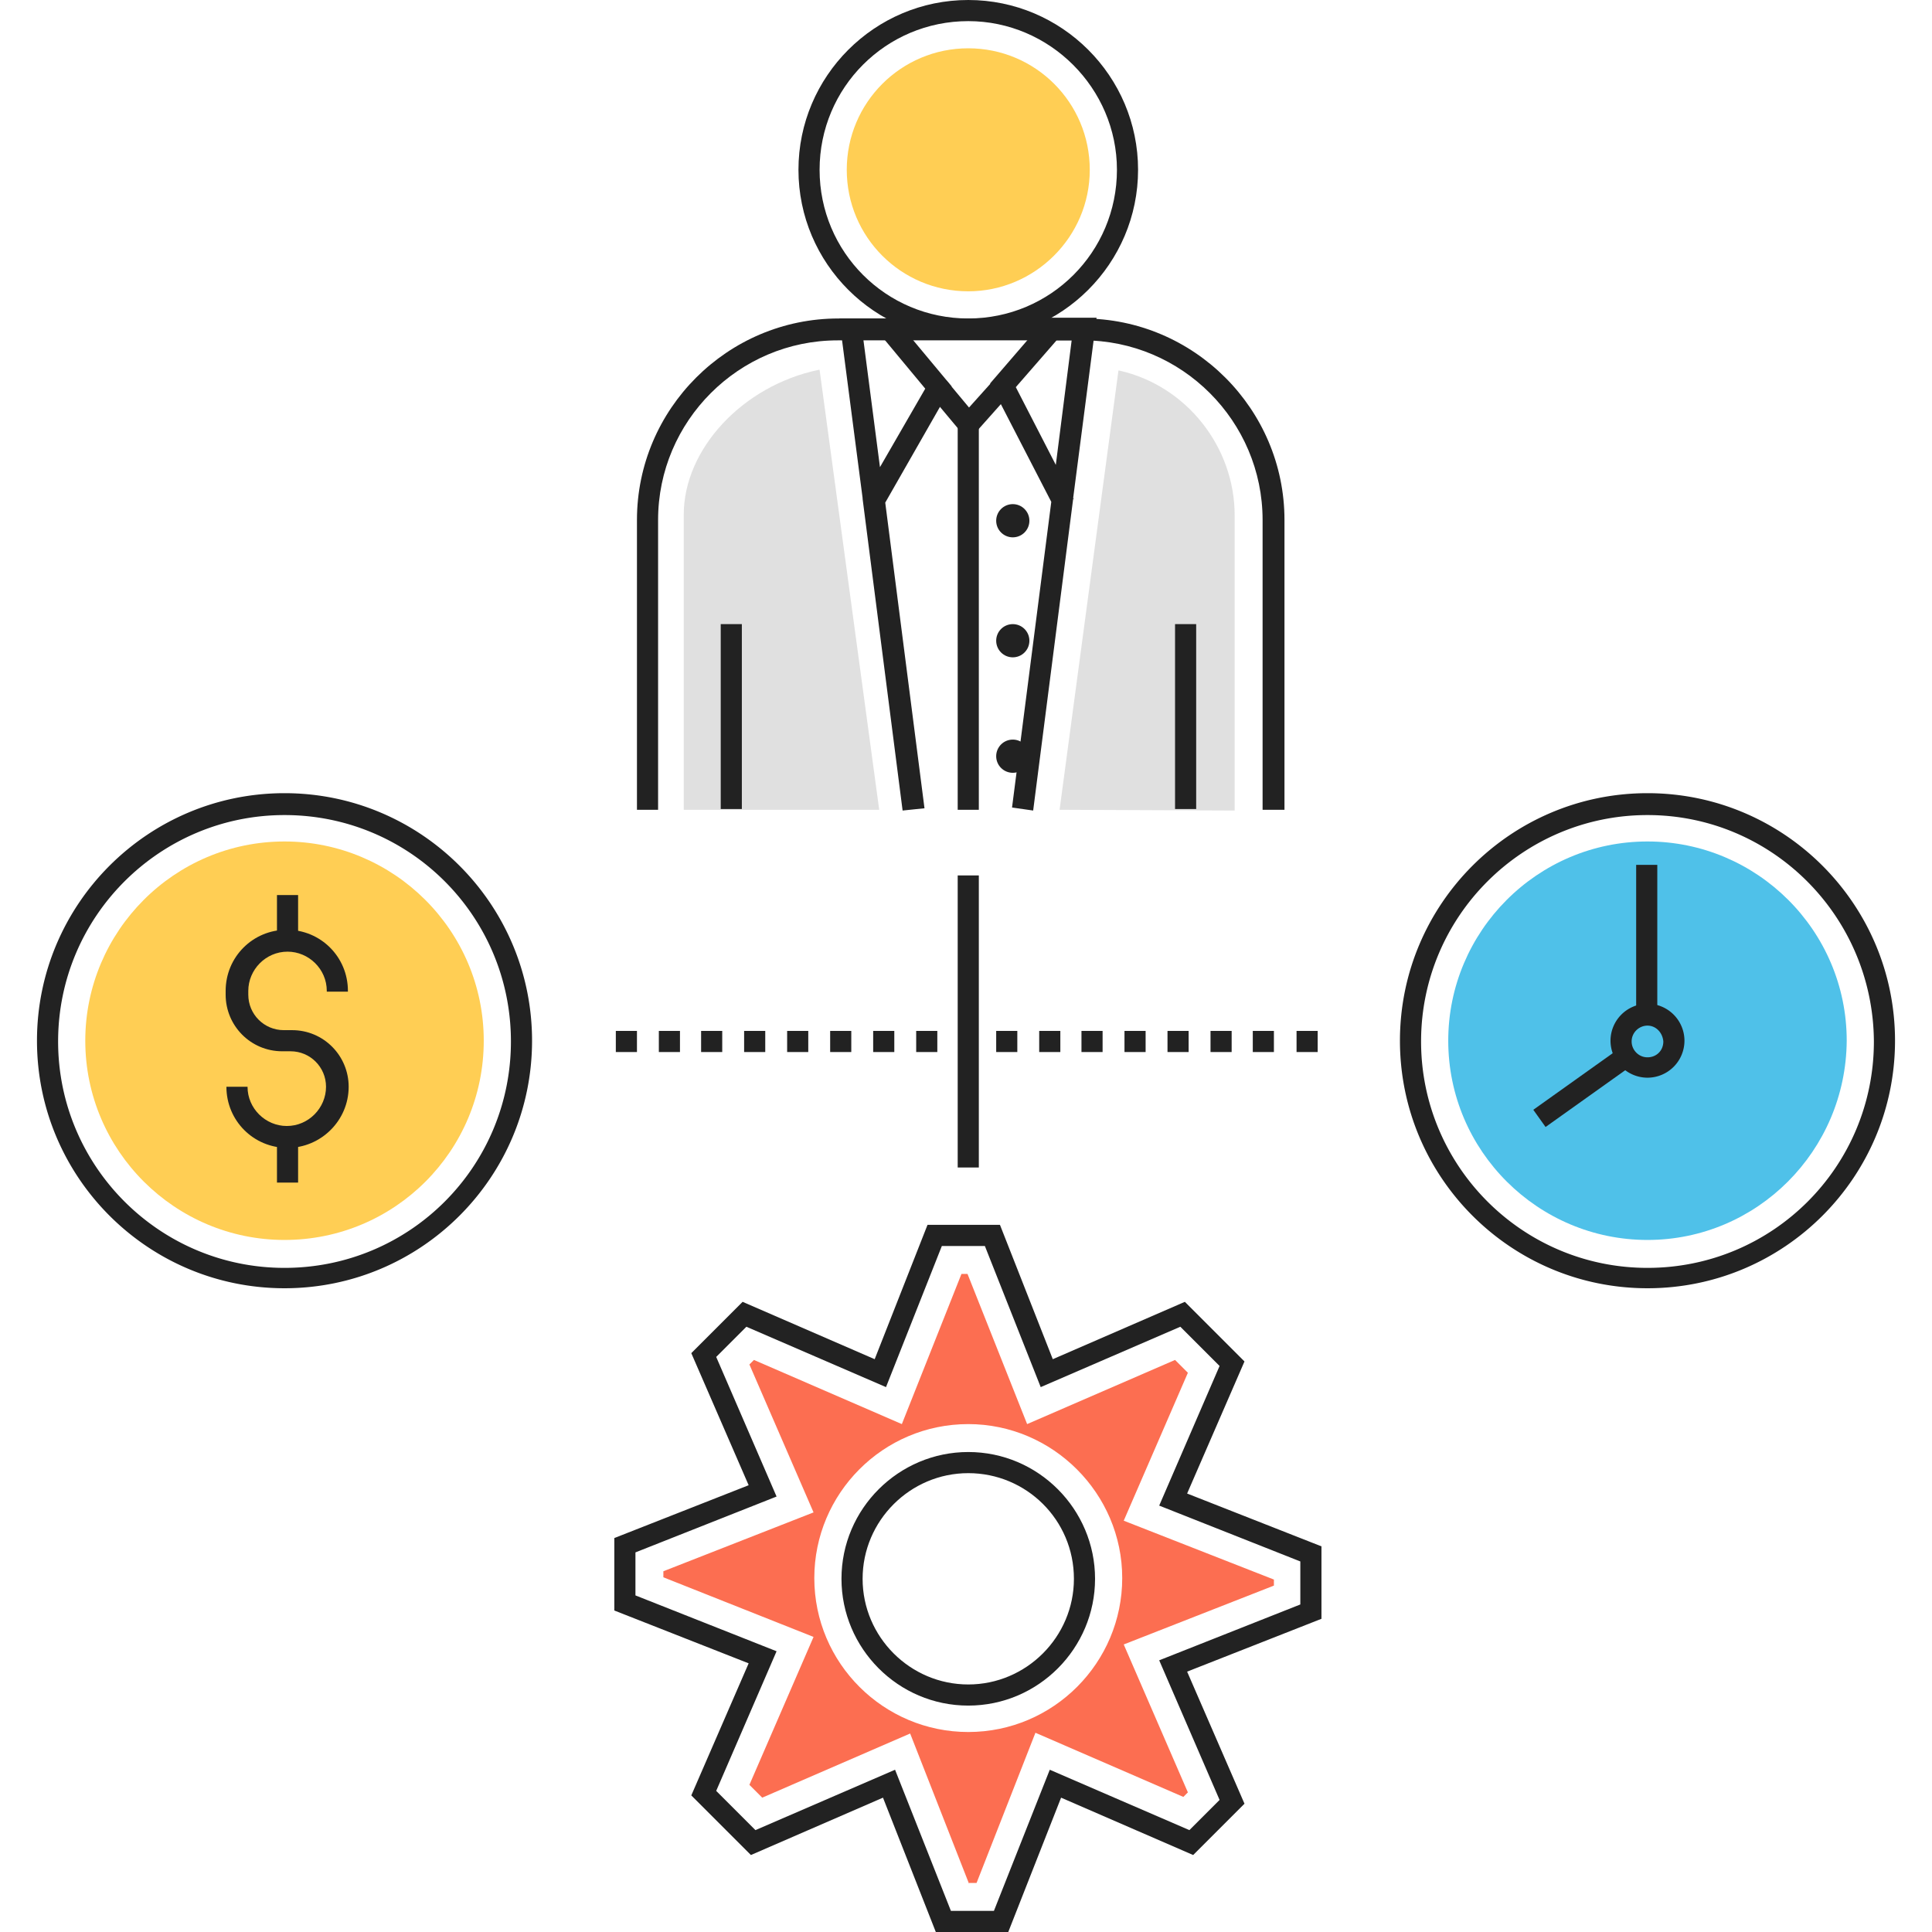
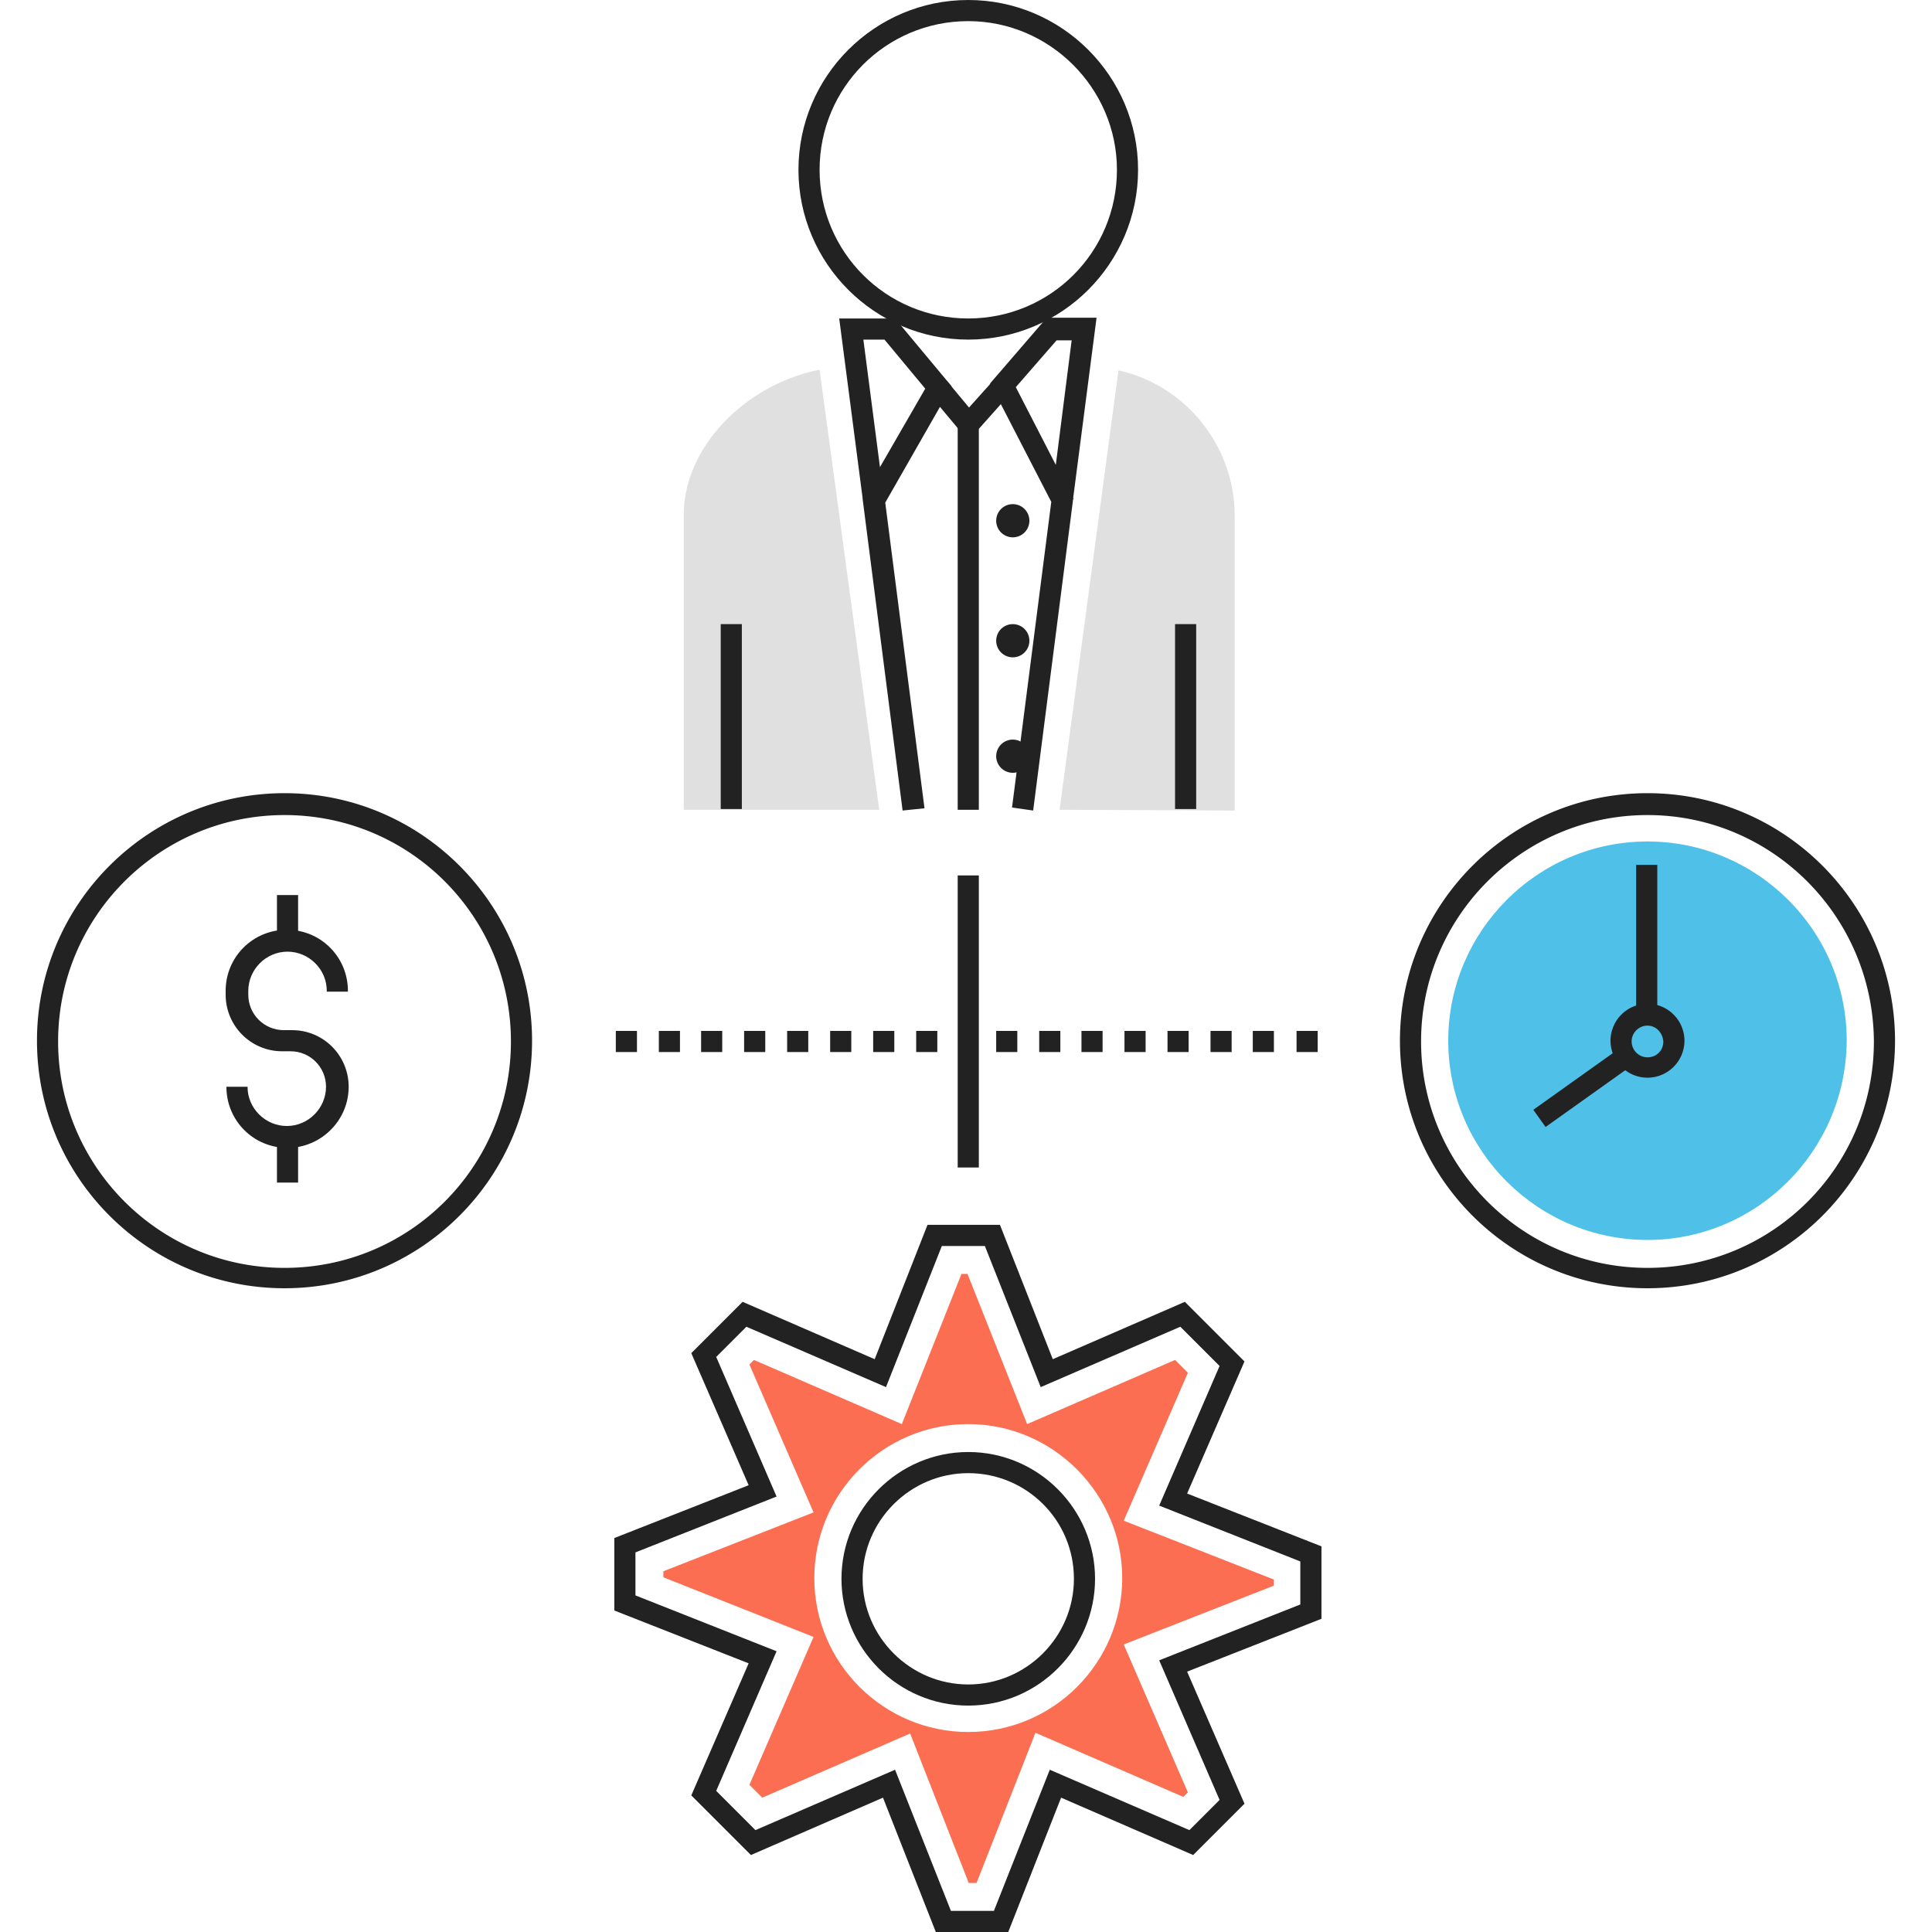
<svg xmlns="http://www.w3.org/2000/svg" viewBox="0 0 256 256">
-   <path d="M37.7 164.3c-14.5 0-26.4-11.8-26.4-26.4 0-14.5 11.8-26.4 26.4-26.4 14.5 0 26.4 11.8 26.4 26.4s-11.8 26.4-26.4 26.4z" fill="#ffce54" />
  <path d="M218.3 164.3c-14.5 0-26.4-11.8-26.4-26.4 0-14.5 11.8-26.4 26.4-26.4 14.5 0 26.4 11.8 26.4 26.4-.1 14.6-11.9 26.4-26.4 26.4z" fill="#4fc1e9" />
  <g fill="#222">
    <path d="M38.1 152.1c-4.5 0-8.1-3.6-8.1-8.1h2.8c0 2.9 2.4 5.2 5.2 5.2 2.9 0 5.2-2.4 5.2-5.2 0-2.6-2.1-4.7-4.7-4.7h-1.1c-4.2 0-7.5-3.4-7.5-7.5v-.5c0-4.5 3.6-8.1 8.1-8.1s8.1 3.6 8.1 8.1v.1h-2.8v-.1c0-2.9-2.4-5.2-5.2-5.2-2.9 0-5.2 2.4-5.2 5.2v.5c0 2.6 2.1 4.7 4.7 4.7h1.1c4.2 0 7.5 3.4 7.5 7.5 0 4.5-3.7 8.1-8.1 8.1z" />
    <path d="M36.7 118.6h2.8v6h-2.8zm0 32.1h2.8v6h-2.8zM133.6 256H124l-7-17.8-17.5 7.6-7.9-7.9 7.6-17.5-17.8-7v-9.6l17.8-7-7.6-17.5 6.8-6.8 17.5 7.6 7-17.8h9.6l7 17.8 17.5-7.6 7.9 7.9-7.6 17.5 17.8 7v9.6l-17.8 7 7.6 17.5-1.1 1.1-5.7 5.7-17.5-7.6-7 17.8zm-7.6-2.8h5.7l7.4-18.7 18.5 8 4-4-8-18.5 18.7-7.4v-5.7l-18.7-7.4 8-18.5-5.2-5.2-18.5 8-7.4-18.7h-5.7l-7.4 18.7-18.5-8-4 4 8 18.5-18.7 7.4v5.7l18.7 7.4-8 18.5 5.2 5.2 18.5-8 7.4 18.7zm2.3-27.2c-9.3 0-16.8-7.6-16.8-16.8 0-9.3 7.6-16.8 16.8-16.8 9.3 0 16.8 7.6 16.8 16.8s-7.5 16.8-16.8 16.8zm0-30.8c-7.7 0-14 6.3-14 14s6.3 14 14 14 14-6.3 14-14c0-7.8-6.3-14-14-14z" />
  </g>
  <path d="m128.4 249.6-7.8-19.9-19.6 8.5-1.7-1.7 8.5-19.6-19.9-7.9v-.8l19.9-7.8-8.5-19.6.6-.6 19.6 8.5 7.9-19.9h.8l7.9 19.9 19.6-8.5 1.7 1.7-8.5 19.6 19.9 7.8v.8l-19.9 7.8 8.5 19.6-.6.6-19.6-8.5-7.8 19.9h-1zm-.1-60.9c-11.3 0-20.4 9.2-20.4 20.4 0 11.3 9.2 20.4 20.4 20.4 11.3 0 20.4-9.2 20.4-20.4s-9.2-20.4-20.4-20.4z" fill="#fc6e51" />
  <path d="M140.4 107.3l7.8-58.2h.1c8.9 2 15.3 10.1 15.3 19.2v39.1l-23.2-.1zm-49.8 0V68.2c0-8.7 7.8-17.1 17.9-19.2h.1l7.9 58.3H90.6z" fill="#e0e0e0" />
  <path d="M128.3 45c-12.4 0-22.5-10.1-22.5-22.5S115.9 0 128.3 0s22.5 10.1 22.5 22.5S140.7 45 128.3 45zm0-42.2c-10.9 0-19.7 8.8-19.7 19.7s8.8 19.7 19.7 19.7S148 33.4 148 22.5c0-10.8-8.9-19.7-19.7-19.7z" fill="#222" />
-   <path d="M128.3 38.6c-8.9 0-16.1-7.2-16.1-16.1s7.2-16.1 16.1-16.1 16.1 7.2 16.1 16.1-7.3 16.1-16.1 16.1z" fill="#ffce54" />
  <g fill="#222">
-     <path d="M170.1 107.3h-2.8V68.9c0-13.1-10.7-23.8-23.8-23.8H111c-13.1 0-23.8 10.7-23.8 23.8v38.4h-2.8V68.9c0-14.7 12-26.7 26.7-26.7h32.4c14.7 0 26.7 12 26.7 26.7v38.4z" />
    <path d="M119.6 107.4l-5.3-41.3V66l-3.1-23.8h7.4l7.5 9-8.8 15.4 5.2 40.5-2.9.3zM114.4 45l2.2 16.9 6-10.4-5.4-6.5h-2.8zm22.5 62.4l-2.8-.4 5.2-40.5-8.1-15.7 7.5-8.7h6.6L142.2 66l.1.1h-.1l-5.3 41.3zm-2.3-56.1l5.3 10.3 2.1-16.5h-2l-5.4 6.2zm-7.7 4.9h2.8v51.1h-2.8z" />
    <path d="m128.3 58.4-5.1-6.1 2.2-1.9 3 3.6 3.5-3.9L134 52z" />
    <circle cx="134.2" cy="69" r="2.2" />
    <circle cx="134.2" cy="84.9" r="2.2" />
    <circle cx="134.2" cy="100.2" r="2.2" />
    <path d="M95.5 82.7h2.8v24.5h-2.8zm60.2 0h2.8v24.5h-2.8zm-118 88c-18.1 0-32.8-14.7-32.8-32.8s14.7-32.8 32.8-32.8 32.8 14.7 32.8 32.8-14.7 32.8-32.8 32.8zm0-62.7c-16.5 0-30 13.4-30 30 0 16.5 13.4 30 30 30s30-13.4 30-30-13.4-30-30-30zm180.6 62.7c-18.1 0-32.8-14.7-32.8-32.8s14.7-32.8 32.8-32.8 32.8 14.7 32.8 32.8-14.7 32.8-32.8 32.8zm0-62.7c-16.5 0-30 13.4-30 30 0 16.5 13.4 30 30 30s30-13.4 30-30c-.1-16.6-13.5-30-30-30zm0 34.8a4.91 4.91 0 0 1-4.9-4.9 4.91 4.91 0 0 1 4.9-4.9 4.91 4.91 0 0 1 4.9 4.9 4.91 4.91 0 0 1-4.9 4.9zm0-6.9c-1.1 0-2.1.9-2.1 2.1 0 1.1.9 2.1 2.1 2.1s2.1-.9 2.1-2.1c-.1-1.2-1-2.1-2.1-2.1z" />
    <path d="M216.8 114.6h2.8V134h-2.8zm-2.146 24.27l1.625 2.281-11.483 8.182-1.625-2.28zM126.9 116h2.8v38.7h-2.8zm-2.7 23.4h-2.8v-2.8h2.8v2.8zm-5.7 0h-2.8v-2.8h2.8v2.8zm-5.7 0H110v-2.8h2.8v2.8zm-5.7 0h-2.8v-2.8h2.8v2.8zm-5.7 0h-2.8v-2.8h2.8v2.8zm-5.7 0h-2.8v-2.8h2.8v2.8zm-5.6 0h-2.8v-2.8h2.8v2.8zm-5.7 0h-2.8v-2.8h2.8v2.8zm90.2 0h-2.8v-2.8h2.8v2.8zm-5.7 0H166v-2.8h2.8v2.8zm-5.7 0h-2.8v-2.8h2.8v2.8zm-5.7 0h-2.8v-2.8h2.8v2.8zm-5.7 0H149v-2.8h2.8v2.8zm-5.7 0h-2.8v-2.8h2.8v2.8zm-5.6 0h-2.8v-2.8h2.8v2.8zm-5.7 0H132v-2.8h2.8v2.8z" />
  </g>
</svg>